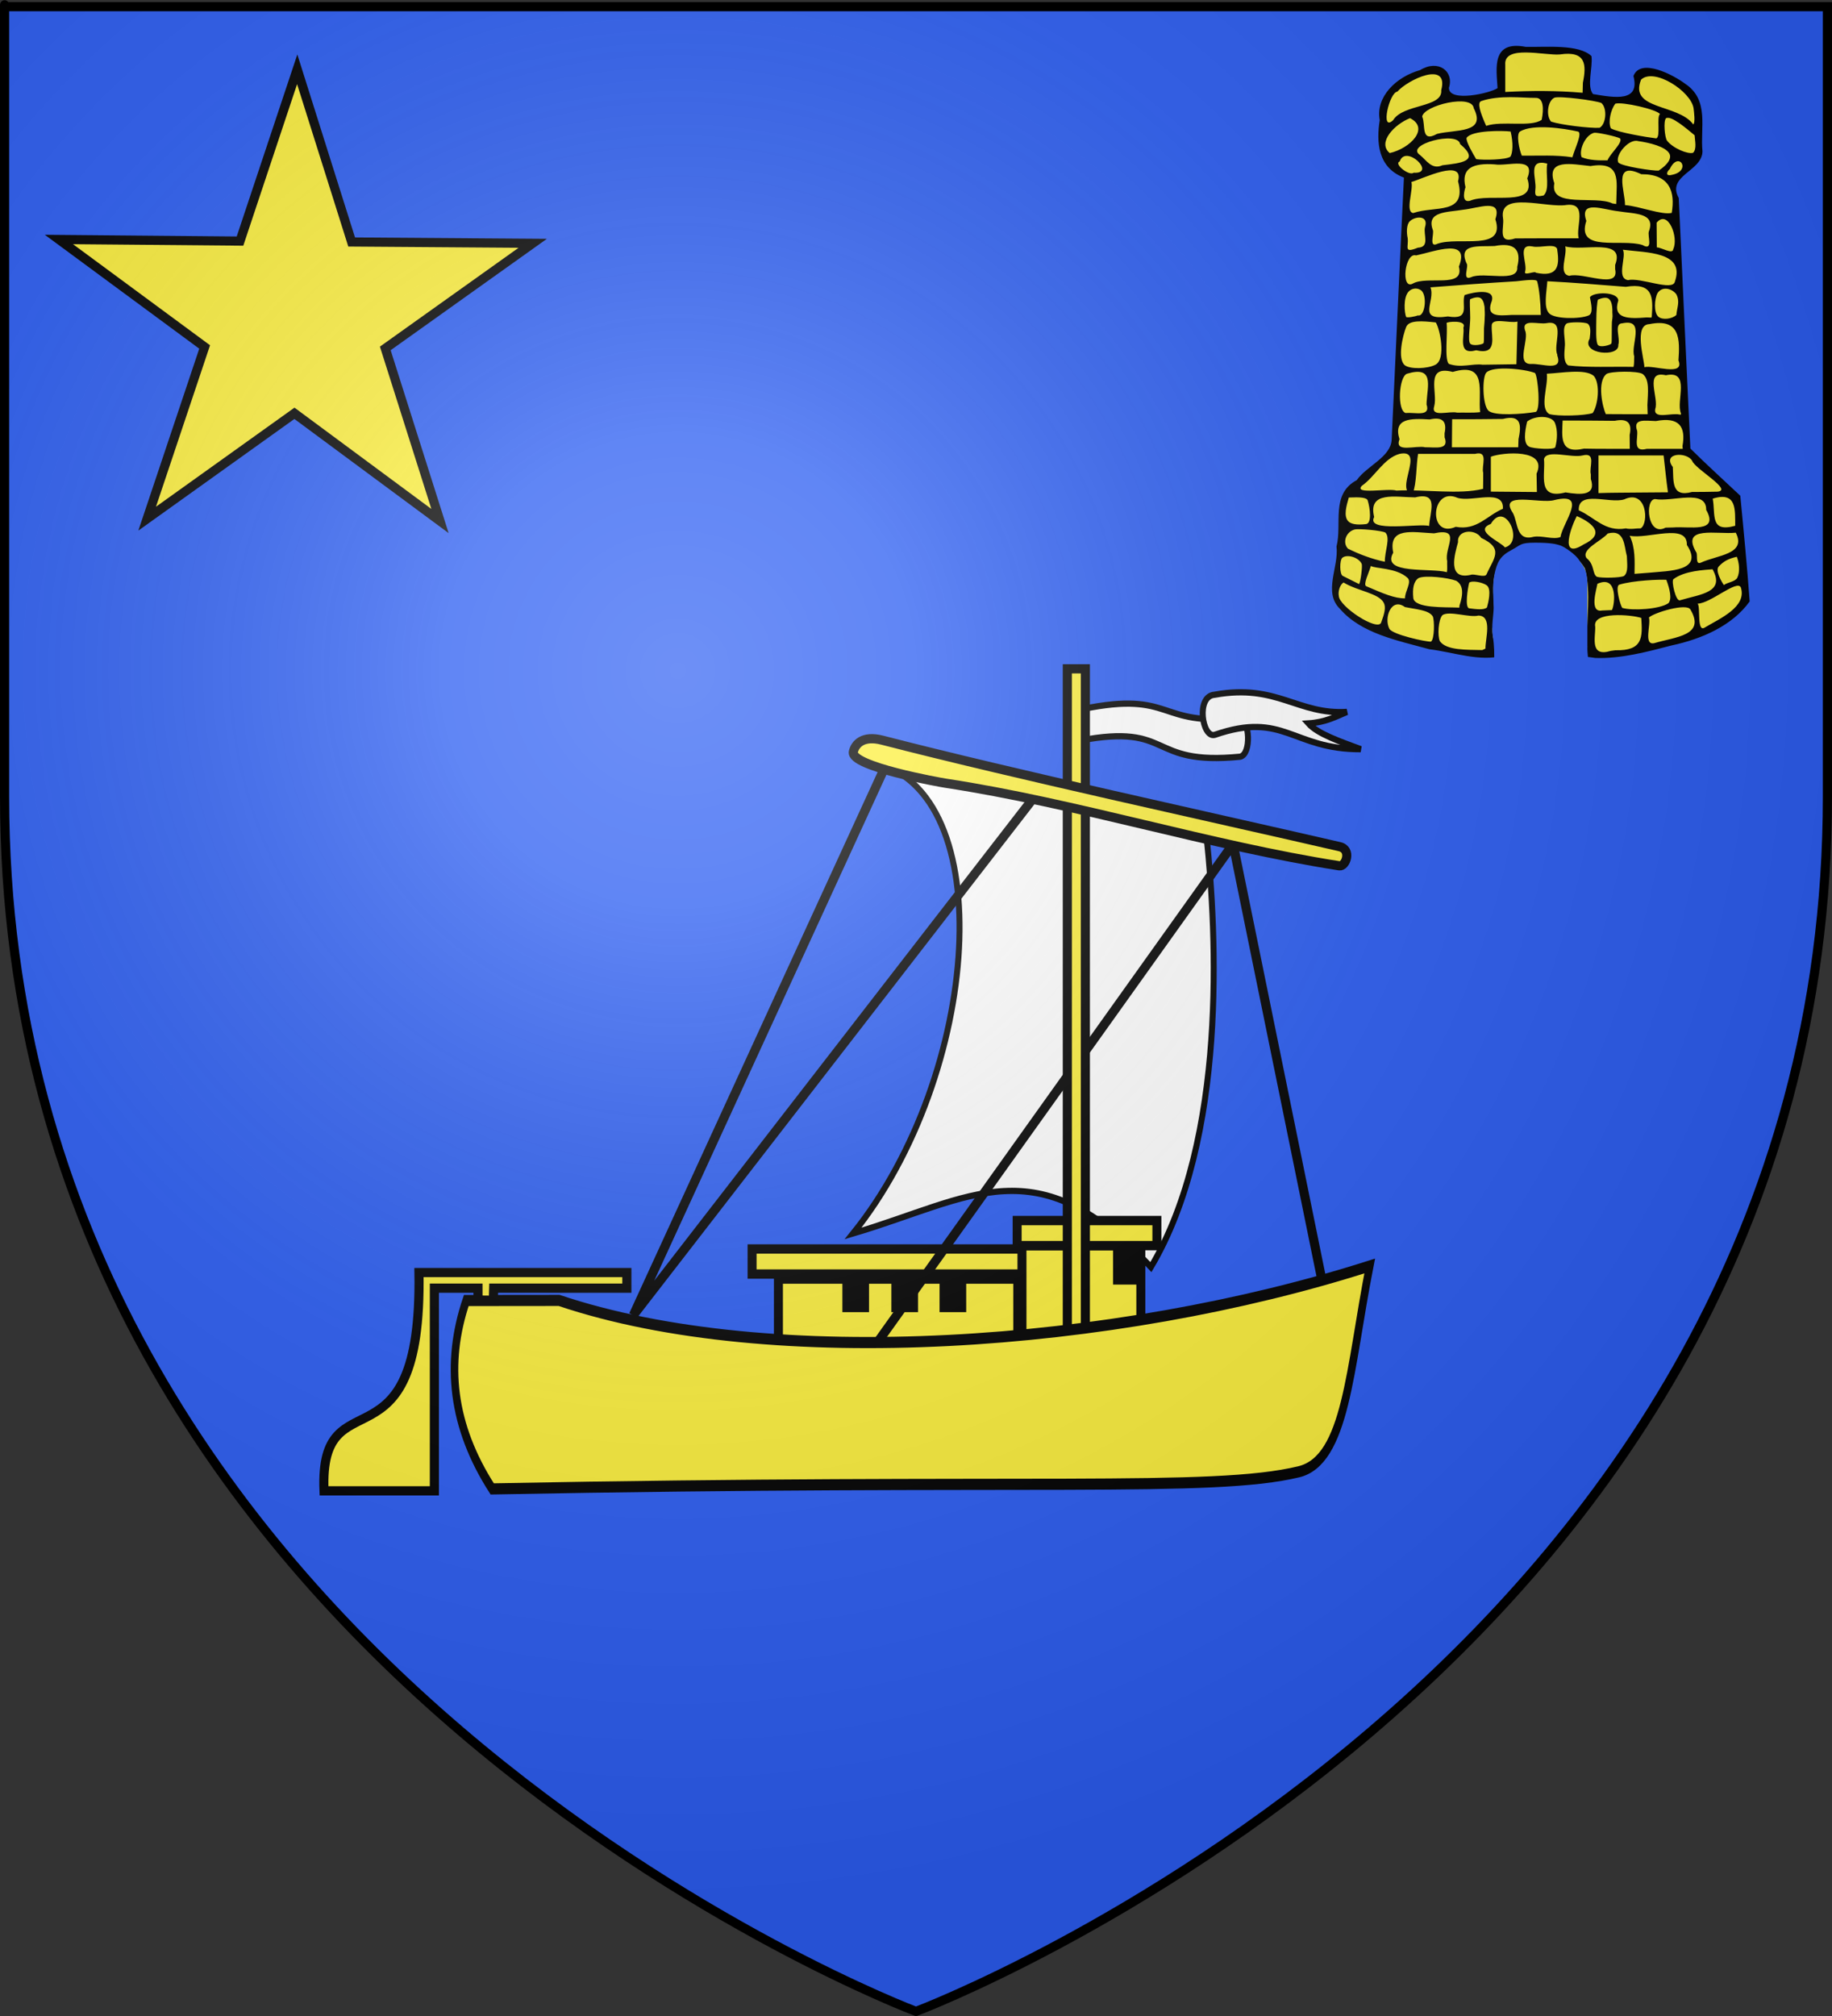
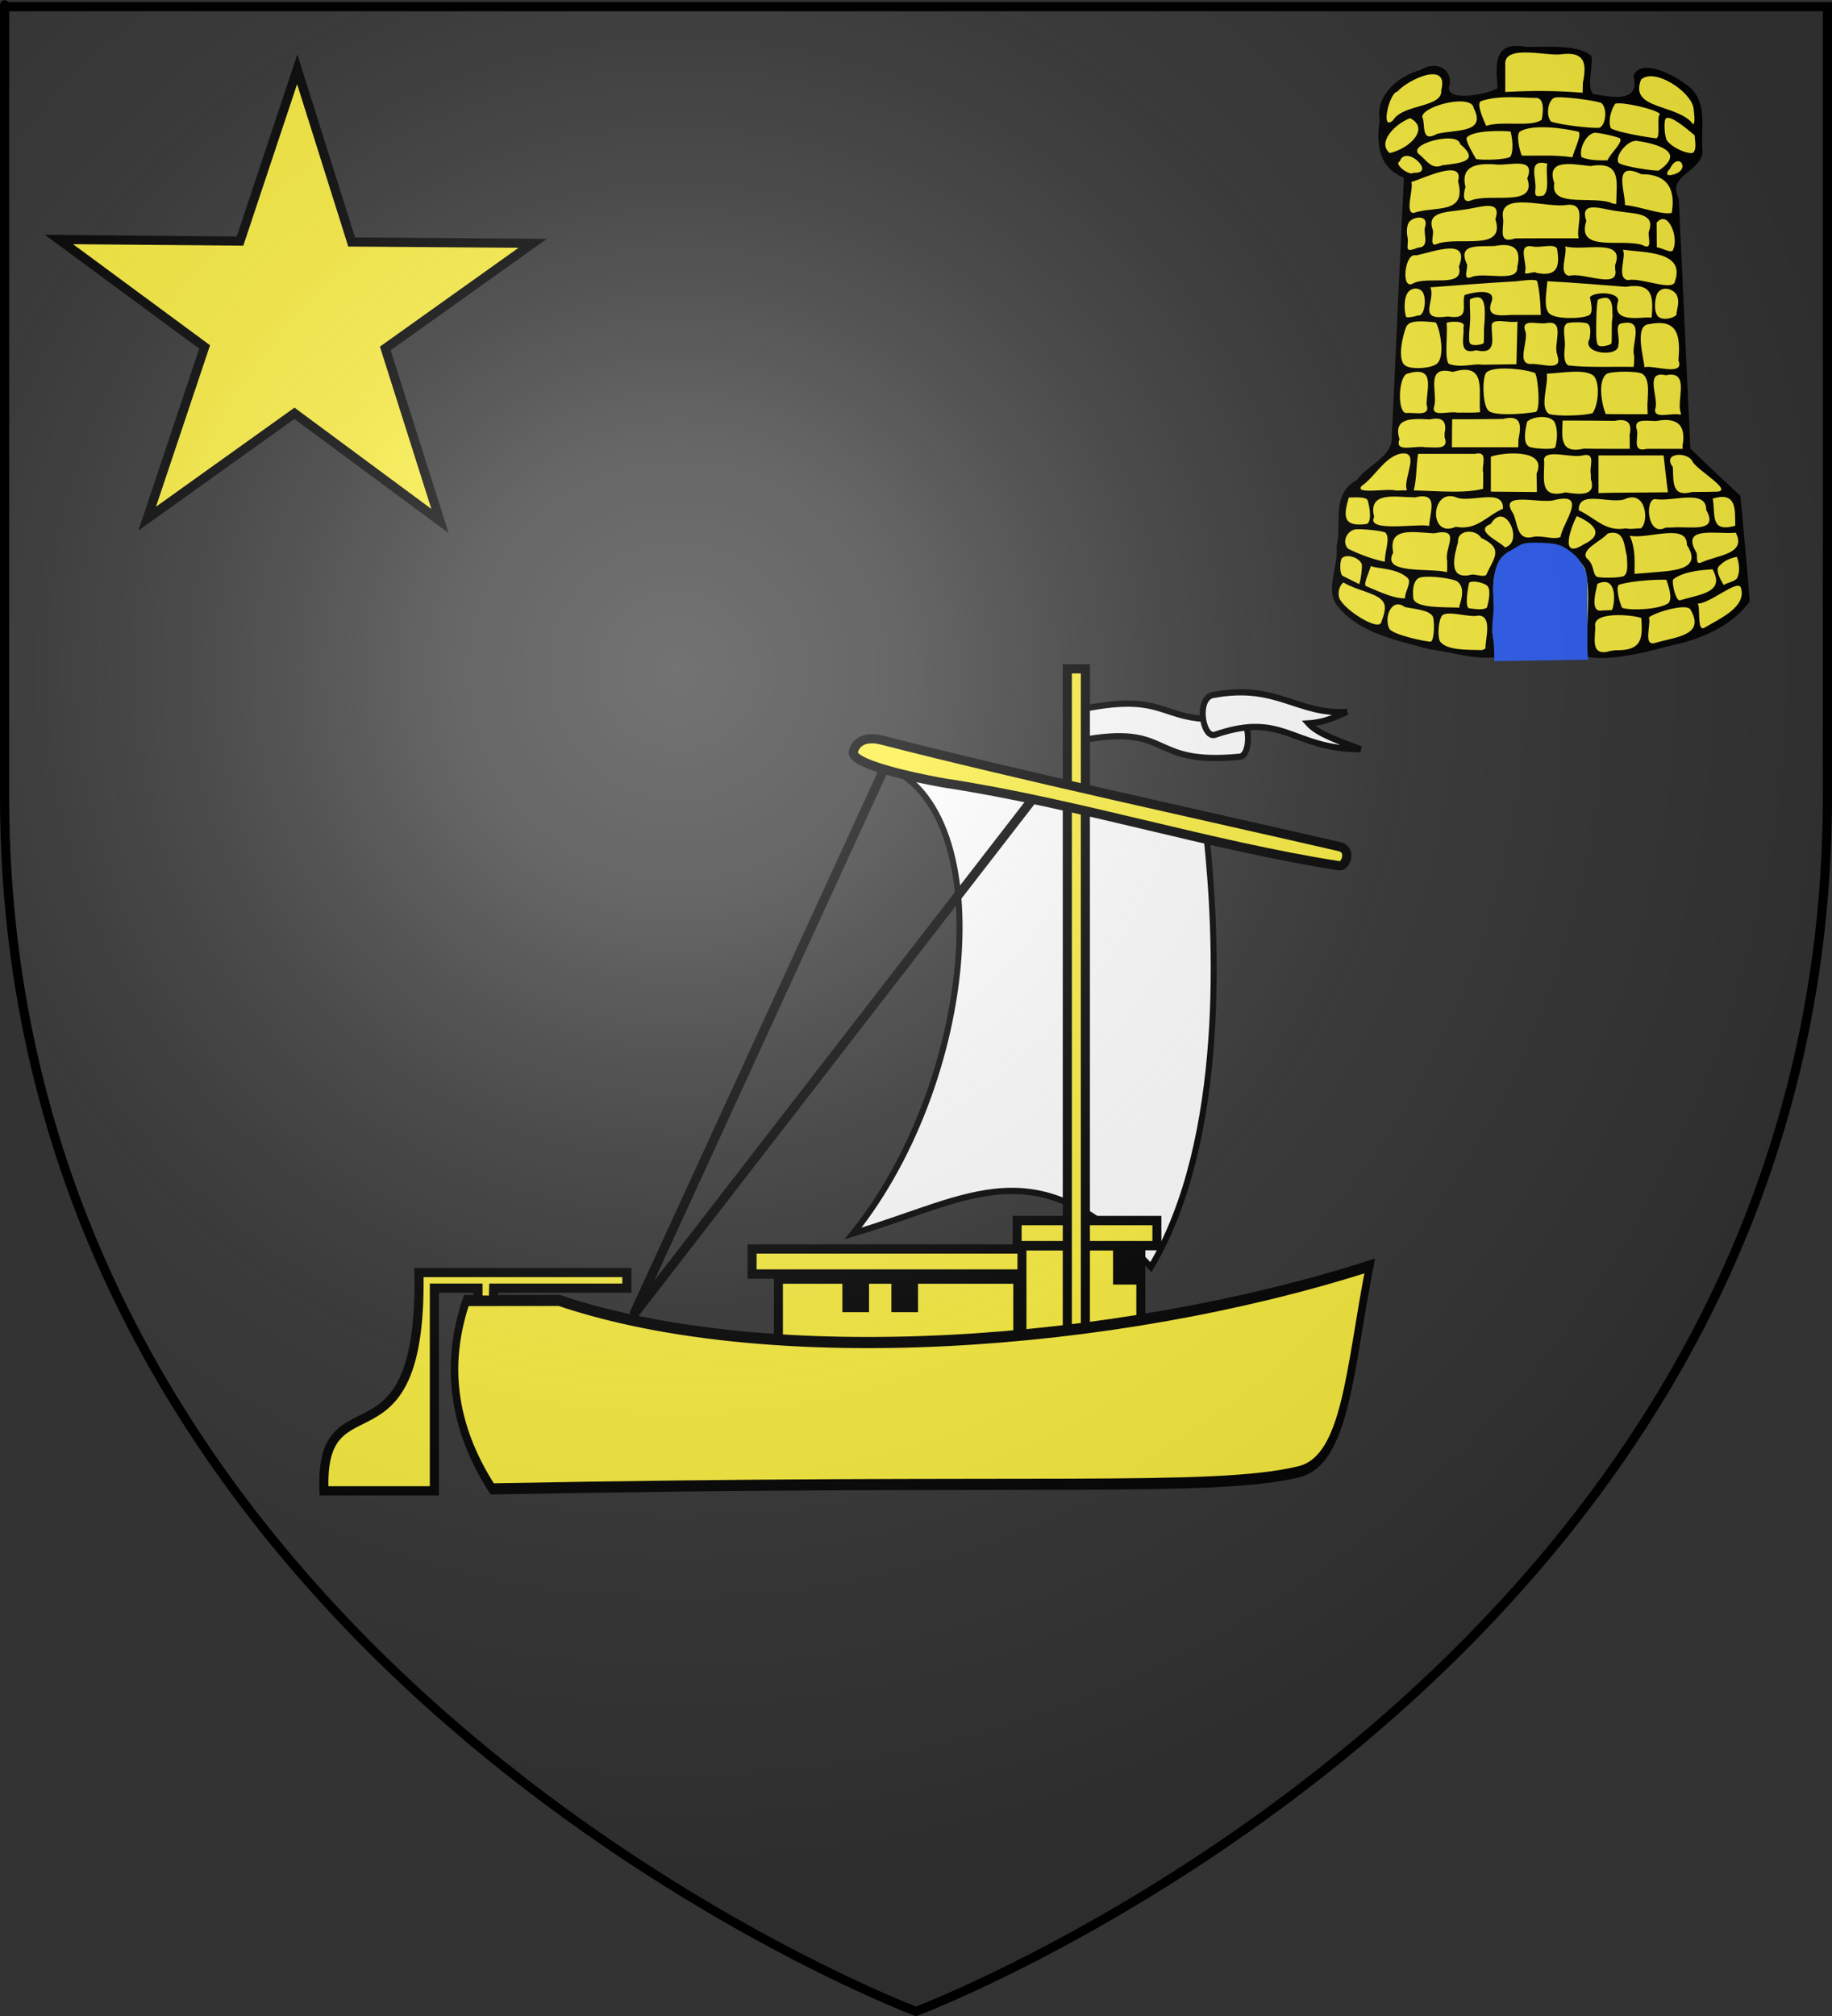
<svg xmlns="http://www.w3.org/2000/svg" xmlns:ns1="http://sodipodi.sourceforge.net/DTD/sodipodi-0.dtd" xmlns:ns2="http://www.inkscape.org/namespaces/inkscape" xmlns:xlink="http://www.w3.org/1999/xlink" height="660" width="600" version="1.0" id="svg2" ns1:version="0.32" ns2:version="0.45.1" ns1:docname="Blason ville fr Challans (Vendée).svg" ns1:docbase="L:\Héraldique\Réalisations Perso\à charger" ns2:export-filename="/Users/olivier/Desktop/Blason Rouge/Blason_Vide_3D.png" ns2:export-xdpi="144" ns2:export-ydpi="144" ns2:output_extension="org.inkscape.output.svg.inkscape">
  <rect width="100%" height="100%" fill="#333333" stroke="none" />
  <ns1:namedview ns2:window-height="544" ns2:window-width="800" ns2:pageshadow="2" ns2:pageopacity="0.0" guidetolerance="10.0" gridtolerance="10.0" objecttolerance="10.0" borderopacity="1.0" bordercolor="#666666" pagecolor="#ffffff" id="base" showgrid="false" height="660px" ns2:zoom="0.52727273" ns2:cx="300" ns2:cy="330" ns2:window-x="-4" ns2:window-y="-4" ns2:current-layer="g3452" />
  <desc id="desc4">Flag of Canton of Valais (Wallis)</desc>
  <defs id="defs6">
    <linearGradient id="linearGradient2893">
      <stop style="stop-color:white;stop-opacity:0.314;" offset="0" id="stop2895" />
      <stop id="stop2897" offset="0.19" style="stop-color:white;stop-opacity:0.251;" />
      <stop style="stop-color:#6b6b6b;stop-opacity:0.125;" offset="0.6" id="stop2901" />
      <stop style="stop-color:black;stop-opacity:0.125;" offset="1" id="stop2899" />
    </linearGradient>
    <linearGradient id="linearGradient2885">
      <stop id="stop2887" offset="0" style="stop-color:white;stop-opacity:1;" />
      <stop style="stop-color:white;stop-opacity:1;" offset="0.229" id="stop2891" />
      <stop id="stop2889" offset="1" style="stop-color:black;stop-opacity:1;" />
    </linearGradient>
    <linearGradient id="linearGradient2955">
      <stop id="stop2867" offset="0" style="stop-color:#fd0000;stop-opacity:1;" />
      <stop style="stop-color:#e77275;stop-opacity:0.659;" offset="0.5" id="stop2873" />
      <stop style="stop-color:black;stop-opacity:0.323;" offset="1" id="stop2959" />
    </linearGradient>
    <radialGradient ns2:collect="always" xlink:href="#linearGradient2955" id="radialGradient2961" cx="225.524" cy="218.901" fx="225.524" fy="218.901" r="300" gradientTransform="matrix(-4.167939e-4,2.183,-1.884,-3.599562e-4,615.597,-289.121)" gradientUnits="userSpaceOnUse" />
    <polygon id="star" transform="scale(53,53)" points="0,-1 0.588,0.809 -0.951,-0.309 0.951,-0.309 -0.588,0.809 0,-1 " />
    <clipPath id="clip">
      <path d="M 0,-200 L 0,600 L 300,600 L 300,-200 L 0,-200 z " id="path10" />
    </clipPath>
    <radialGradient ns2:collect="always" xlink:href="#linearGradient2955" id="radialGradient1911" gradientUnits="userSpaceOnUse" gradientTransform="matrix(-4.167939e-4,2.183,-1.884,-3.599562e-4,615.597,-289.121)" cx="225.524" cy="218.901" fx="225.524" fy="218.901" r="300" />
    <radialGradient ns2:collect="always" xlink:href="#linearGradient2955" id="radialGradient2865" gradientUnits="userSpaceOnUse" gradientTransform="matrix(0,1.749,-1.593,-1.049767e-7,551.788,-191.29)" cx="225.524" cy="218.901" fx="225.524" fy="218.901" r="300" />
    <radialGradient ns2:collect="always" xlink:href="#linearGradient2955" id="radialGradient2871" gradientUnits="userSpaceOnUse" gradientTransform="matrix(0,1.386,-1.323,-5.741131e-8,-158.082,-109.541)" cx="225.524" cy="218.901" fx="225.524" fy="218.901" r="300" />
    <radialGradient ns2:collect="always" xlink:href="#linearGradient2893" id="radialGradient3163" gradientUnits="userSpaceOnUse" gradientTransform="matrix(1.353,0,0,1.349,-77.629,-85.747)" cx="221.445" cy="226.331" fx="221.445" fy="226.331" r="300" />
    <linearGradient id="linearGradient10697">
      <stop style="stop-color:#ffffff;stop-opacity:0.314" offset="0" id="stop10699" />
      <stop style="stop-color:#ffffff;stop-opacity:0.251" offset="0.19" id="stop10701" />
      <stop style="stop-color:#6b6b6b;stop-opacity:0.125" offset="0.6" id="stop10703" />
      <stop style="stop-color:#000000;stop-opacity:0.125" offset="1" id="stop10705" />
    </linearGradient>
    <linearGradient id="linearGradient10689">
      <stop style="stop-color:#ffffff;stop-opacity:1" offset="0" id="stop10691" />
      <stop style="stop-color:#ffffff;stop-opacity:1" offset="0.229" id="stop10693" />
      <stop style="stop-color:#000000;stop-opacity:1" offset="1" id="stop10695" />
    </linearGradient>
    <linearGradient id="linearGradient10681">
      <stop style="stop-color:#fd0000;stop-opacity:1" offset="0" id="stop10683" />
      <stop style="stop-color:#e77275;stop-opacity:0.659" offset="0.5" id="stop10685" />
      <stop style="stop-color:#000000;stop-opacity:0.323" offset="1" id="stop10687" />
    </linearGradient>
    <radialGradient cx="225.524" cy="218.901" r="300" fx="225.524" fy="218.901" id="radialGradient10679" xlink:href="#linearGradient2955" gradientUnits="userSpaceOnUse" gradientTransform="matrix(-4.167939e-4,2.183,-1.884,-3.599562e-4,615.597,-289.121)" />
    <polygon points="0,-1 0.588,0.809 -0.951,-0.309 0.951,-0.309 -0.588,0.809 0,-1 " transform="scale(53,53)" id="polygon10677" />
    <clipPath id="clipPath10673">
      <path d="M 0,-200 L 0,600 L 300,600 L 300,-200 L 0,-200 z " id="path10675" />
    </clipPath>
    <radialGradient cx="225.524" cy="218.901" r="300" fx="225.524" fy="218.901" id="radialGradient10671" xlink:href="#linearGradient2955" gradientUnits="userSpaceOnUse" gradientTransform="matrix(-4.167939e-4,2.183,-1.884,-3.599562e-4,615.597,-289.121)" />
    <radialGradient cx="225.524" cy="218.901" r="300" fx="225.524" fy="218.901" id="radialGradient10669" xlink:href="#linearGradient2955" gradientUnits="userSpaceOnUse" gradientTransform="matrix(0,1.749,-1.593,-1.049767e-7,551.788,-191.29)" />
    <radialGradient cx="225.524" cy="218.901" r="300" fx="225.524" fy="218.901" id="radialGradient10667" xlink:href="#linearGradient2955" gradientUnits="userSpaceOnUse" gradientTransform="matrix(0,1.386,-1.323,-5.741131e-8,-158.082,-109.541)" />
    <radialGradient cx="221.445" cy="226.331" r="300" fx="221.445" fy="226.331" id="radialGradient10665" xlink:href="#linearGradient2893" gradientUnits="userSpaceOnUse" gradientTransform="matrix(1.353,0,0,1.349,-77.629,-85.747)" />
    <radialGradient cx="225.524" cy="218.901" r="300" fx="225.524" fy="218.901" id="radialGradient2249" xlink:href="#linearGradient2955" gradientUnits="userSpaceOnUse" gradientTransform="matrix(0,1.386,-1.323,-5.741131e-8,-158.082,-109.541)" />
    <radialGradient cx="225.524" cy="218.901" r="300" fx="225.524" fy="218.901" id="radialGradient2247" xlink:href="#linearGradient2955" gradientUnits="userSpaceOnUse" gradientTransform="matrix(0,1.749,-1.593,-1.049767e-7,551.788,-191.29)" />
    <radialGradient cx="225.524" cy="218.901" r="300" fx="225.524" fy="218.901" id="radialGradient2245" xlink:href="#linearGradient2955" gradientUnits="userSpaceOnUse" gradientTransform="matrix(-4.167939e-4,2.183,-1.884,-3.599562e-4,615.597,-289.121)" />
    <clipPath id="clipPath2241">
      <path d="M 0,-200 L 0,600 L 300,600 L 300,-200 L 0,-200 z " id="path2243" />
    </clipPath>
-     <polygon points="0,-1 0.588,0.809 -0.951,-0.309 0.951,-0.309 -0.588,0.809 0,-1 " transform="scale(53,53)" id="polygon2239" />
    <radialGradient cx="225.524" cy="218.901" r="300" fx="225.524" fy="218.901" id="radialGradient2237" xlink:href="#linearGradient2955" gradientUnits="userSpaceOnUse" gradientTransform="matrix(-4.167939e-4,2.183,-1.884,-3.599562e-4,615.597,-289.121)" />
    <linearGradient id="linearGradient2229">
      <stop style="stop-color:#fd0000;stop-opacity:1" offset="0" id="stop2231" />
      <stop style="stop-color:#e77275;stop-opacity:0.659" offset="0.5" id="stop2233" />
      <stop style="stop-color:#000000;stop-opacity:0.323" offset="1" id="stop2235" />
    </linearGradient>
    <linearGradient id="linearGradient2221">
      <stop style="stop-color:#ffffff;stop-opacity:1" offset="0" id="stop2223" />
      <stop style="stop-color:#ffffff;stop-opacity:1" offset="0.229" id="stop2225" />
      <stop style="stop-color:#000000;stop-opacity:1" offset="1" id="stop2227" />
    </linearGradient>
    <linearGradient id="linearGradient2211">
      <stop style="stop-color:#ffffff;stop-opacity:0.314" offset="0" id="stop2213" />
      <stop style="stop-color:#ffffff;stop-opacity:0.251" offset="0.19" id="stop2215" />
      <stop style="stop-color:#6b6b6b;stop-opacity:0.125" offset="0.6" id="stop2217" />
      <stop style="stop-color:#000000;stop-opacity:0.125" offset="1" id="stop2219" />
    </linearGradient>
    <radialGradient cx="221.445" cy="226.331" r="300" fx="221.445" fy="226.331" id="radialGradient2272" xlink:href="#linearGradient2893" gradientUnits="userSpaceOnUse" gradientTransform="matrix(1.353,0,0,1.349,-79.129,-84.247)" />
    <radialGradient cx="221.445" cy="226.331" r="300" fx="221.445" fy="226.331" id="radialGradient2345" xlink:href="#linearGradient2893" gradientUnits="userSpaceOnUse" gradientTransform="matrix(1.353,0,0,1.349,-79.129,-84.247)" />
    <radialGradient ns2:collect="always" xlink:href="#linearGradient2893" id="radialGradient2348" gradientUnits="userSpaceOnUse" gradientTransform="matrix(1.353,0,0,1.349,-79.129,-84.247)" cx="221.445" cy="226.331" fx="221.445" fy="226.331" r="300" />
    <radialGradient ns2:collect="always" xlink:href="#linearGradient2893" id="radialGradient2351" gradientUnits="userSpaceOnUse" gradientTransform="matrix(1.353,0,0,1.349,-79.129,-84.247)" cx="221.445" cy="226.331" fx="221.445" fy="226.331" r="300" />
    <radialGradient ns2:collect="always" xlink:href="#linearGradient2893" id="radialGradient2276" gradientUnits="userSpaceOnUse" gradientTransform="matrix(1.353,0,0,1.349,271.823,-78.136)" cx="221.445" cy="226.331" fx="221.445" fy="226.331" r="300" />
  </defs>
  <g ns2:groupmode="layer" id="layer3" ns2:label="Fond écu" style="display:inline" ns1:insensitive="true">
-     <path id="path2855" style="fill:#2b5df2;fill-opacity:1;fill-rule:evenodd;stroke:none;stroke-width:1px;stroke-linecap:butt;stroke-linejoin:miter;stroke-opacity:1" d="M 300,658.5 C 300,658.5 598.5,546.18 598.5,260.728 C 598.5,-24.723 598.5,2.176 598.5,2.176 L 1.5,2.176 L 1.5,260.728 C 1.5,546.18 300,658.5 300,658.5 z " ns1:nodetypes="cccccc" />
-   </g>
+     </g>
  <g ns2:groupmode="layer" id="layer4" ns2:label="Meubles">
    <g transform="matrix(0.893,0,0,0.929,199.252,-354.095)" id="g3473">
      <g id="g3452">
        <g id="g10768" transform="translate(0,25.83)">
          <g transform="matrix(-1,0,0,1,223.385,130.769)" id="g2299" style="fill:#ffffff">
            <path d="M 50.515,485.543 C 15.865,479.268 26.163,494.475 -8.326,491.225 C -12.49,490.307 -11.907,478.268 -8.073,477.462 C 22.136,480.767 15.85,467.816 49.505,474.431 L 50.515,485.543 z " style="fill:#ffffff;fill-opacity:1;fill-rule:evenodd;stroke:#000000;stroke-width:2.196;stroke-linecap:butt;stroke-linejoin:miter;stroke-miterlimit:4" id="path2272" />
            <path ns1:nodetypes="ccccc" d="M 24.418,671.089 C 66.441,627.893 90.063,646.834 133.652,659.228 C 86.769,603.24 79.265,503.056 126.646,493.091 L 3.99,519.522 C 0.234,553.657 -3.64,625.766 24.418,671.089 z " style="fill:#ffffff;fill-opacity:1;fill-rule:evenodd;stroke:#000000;stroke-width:2.196;stroke-linecap:butt;stroke-linejoin:miter;stroke-miterlimit:4" id="path2278" />
            <path d="M -52.52,488.573 C -27.301,488.635 -24.473,475.064 1.018,483.523 C 5.567,484.753 8.072,469.823 1.018,469.381 C -21.859,465.428 -29.324,476.495 -47.469,475.441 C -43.311,477.106 -39.719,479.094 -33.327,479.482 C -36.762,483.196 -44.859,485.834 -52.52,488.573 z " style="fill:#ffffff;fill-opacity:1;fill-rule:evenodd;stroke:#000000;stroke-width:2.196;stroke-linecap:butt;stroke-linejoin:miter;stroke-miterlimit:4" id="path2280" />
          </g>
          <rect style="opacity:1;color:#000000;fill:#fcef3c;fill-opacity:1;fill-rule:nonzero;stroke:#000000;stroke-width:3.294;stroke-linecap:butt;stroke-linejoin:miter;marker:none;marker-start:none;marker-mid:none;marker-end:none;stroke-miterlimit:4;stroke-dasharray:none;stroke-dashoffset:0;stroke-opacity:1;visibility:visible;display:inline;overflow:visible;enable-background:accumulate" id="rect2467" width="87.78" height="30.046" x="62.365" y="806.075" />
          <rect style="opacity:1;color:#000000;fill:#fcef3c;fill-opacity:1;fill-rule:nonzero;stroke:#000000;stroke-width:3.294;stroke-linecap:butt;stroke-linejoin:miter;marker:none;marker-start:none;marker-mid:none;marker-end:none;stroke-miterlimit:4;stroke-dasharray:none;stroke-dashoffset:0;stroke-opacity:1;visibility:visible;display:inline;overflow:visible;enable-background:accumulate" id="rect2473" width="99.563" height="8.837" x="52.706" y="795.47" />
          <rect style="opacity:1;color:#000000;fill:#fcef3c;fill-opacity:1;fill-rule:nonzero;stroke:#000000;stroke-width:3.294;stroke-linecap:butt;stroke-linejoin:miter;marker:none;marker-start:none;marker-mid:none;marker-end:none;stroke-miterlimit:4;stroke-dasharray:none;stroke-dashoffset:0;stroke-opacity:1;visibility:visible;display:inline;overflow:visible;enable-background:accumulate" id="rect2469" width="43.595" height="44.774" x="151.68" y="794.292" />
          <rect style="opacity:1;color:#000000;fill:#fcef3c;fill-opacity:1;fill-rule:nonzero;stroke:#000000;stroke-width:3.294;stroke-linecap:butt;stroke-linejoin:miter;marker:none;marker-start:none;marker-mid:none;marker-end:none;stroke-miterlimit:4;stroke-dasharray:none;stroke-dashoffset:0;stroke-opacity:1;visibility:visible;display:inline;overflow:visible;enable-background:accumulate" id="rect2471" width="51.254" height="8.837" x="149.913" y="785.455" />
          <g id="g10717" transform="translate(505.122,25.575)">
            <g transform="matrix(0.885,0,0,0.861,209.664,384.307)" style="opacity:1;display:inline" id="g8796">
              <g id="g8785" transform="translate(-857.086,178.327)">
                <path d="M 163.029,74.421 L 59.808,296.551 L 226.838,83.339" style="fill:none;fill-rule:evenodd;stroke:#000000;stroke-width:3.774;stroke-linecap:butt;stroke-linejoin:miter;stroke-miterlimit:4;stroke-dasharray:none;stroke-opacity:1" id="path6997" ns1:nodetypes="ccc" />
-                 <path d="M 345.985,286.49 L 308.303,103.763 L 157.191,312.901" style="opacity:1;fill:none;fill-rule:evenodd;stroke:#000000;stroke-width:3.774;stroke-linecap:butt;stroke-linejoin:miter;stroke-miterlimit:4;stroke-dasharray:none;stroke-opacity:1;display:inline" id="path2465" ns1:nodetypes="ccc" />
                <g id="g8775" style="fill:#ffffff">
                  <path d="M 239.607,309.899 L 239.607,32.057 L 247.083,32.057 L 247.083,310.943 L 239.607,309.899 z " style="opacity:1;color:#000000;fill:#fcef3c;fill-opacity:1;fill-rule:evenodd;stroke:#000000;stroke-width:3.774;stroke-linecap:butt;stroke-linejoin:miter;marker:none;marker-start:none;marker-mid:none;marker-end:none;stroke-miterlimit:4;stroke-dasharray:none;stroke-dashoffset:0;stroke-opacity:1;visibility:visible;display:inline;overflow:visible" id="path6808" />
                  <path d="M 352.354,112.686 C 298.544,104.377 243.69,87.076 189.133,78.868 C 186.804,78.517 149.577,71.985 150.93,66.026 C 151.648,62.86 154.851,59.205 162.898,61.256 C 217.506,75.176 299.622,92.806 352.427,104.844 C 357.655,106.036 354.972,113.09 352.354,112.686 z " style="opacity:1;color:#000000;fill:#fcef3c;fill-opacity:1;fill-rule:evenodd;stroke:#000000;stroke-width:3.774;stroke-linecap:butt;stroke-linejoin:miter;marker:none;marker-start:none;marker-mid:none;marker-end:none;stroke-miterlimit:4;stroke-dasharray:none;stroke-dashoffset:0;stroke-opacity:1;visibility:visible;display:inline;overflow:visible" id="path9491" ns1:nodetypes="cssssc" />
                </g>
              </g>
              <g id="g8771" style="fill:#000000" transform="translate(-857.086,178.327)">
                <path d="M 770.69,339.335 C 784.211,366.448 779.905,393.56 754.154,420.673 C 409.067,416.155 295.196,422.28 239.955,413.288 C 209.672,408.359 207.573,368.84 194.715,324.425 C 357.061,359.626 576.646,370.043 711.511,339.293 L 770.69,339.335 z " transform="matrix(-0.65,0,0,0.948,491.478,-31.087)" style="opacity:1;color:#000000;fill:#fcef3c;fill-opacity:1;fill-rule:evenodd;stroke:#000000;stroke-width:4.809;stroke-linecap:butt;stroke-linejoin:miter;marker:none;marker-start:none;marker-mid:none;marker-end:none;stroke-miterlimit:4;stroke-dasharray:none;stroke-dashoffset:0;stroke-opacity:1;visibility:visible;display:inline;overflow:visible" id="path6784" ns1:nodetypes="ccsccc" />
                <path d="M 59.561,285.615 L 4.365,285.615 L 4.213,290.575 L -2.118,290.503 L -2.127,285.615 L -20.208,285.615 L -20.208,368.575 L -65.943,368.575 C -68,319.965 -25.197,363.923 -26.59,279.233 L 59.561,279.233 L 59.561,285.615 z " transform="translate(-2.485,-7.501e-2)" style="fill:#fcef3c;fill-opacity:1;fill-rule:evenodd;stroke:#000000;stroke-width:3.774;stroke-linecap:butt;stroke-linejoin:miter;stroke-miterlimit:4;stroke-dasharray:none;stroke-opacity:1" id="path7884" />
              </g>
            </g>
          </g>
          <rect style="opacity:1;color:#000000;fill:#000000;fill-opacity:1;fill-rule:nonzero;stroke:#000000;stroke-width:3.294;stroke-linecap:butt;stroke-linejoin:miter;marker:none;marker-start:none;marker-mid:none;marker-end:none;stroke-miterlimit:4;stroke-dasharray:none;stroke-dashoffset:0;stroke-opacity:1;visibility:visible;display:inline;overflow:visible;enable-background:accumulate" id="rect2475" width="6.48" height="10.015" x="87.465" y="806.075" />
          <rect style="opacity:1;color:#000000;fill:#000000;fill-opacity:1;fill-rule:nonzero;stroke:#000000;stroke-width:3.294;stroke-linecap:butt;stroke-linejoin:miter;marker:none;marker-start:none;marker-mid:none;marker-end:none;stroke-miterlimit:4;stroke-dasharray:none;stroke-dashoffset:0;stroke-opacity:1;visibility:visible;display:inline;overflow:visible;enable-background:accumulate" id="rect2477" width="6.48" height="10.015" x="105.433" y="806.074" />
          <rect style="opacity:1;color:#000000;fill:#000000;fill-opacity:1;fill-rule:nonzero;stroke:#000000;stroke-width:3.294;stroke-linecap:butt;stroke-linejoin:miter;marker:none;marker-start:none;marker-mid:none;marker-end:none;stroke-miterlimit:4;stroke-dasharray:none;stroke-dashoffset:0;stroke-opacity:1;visibility:visible;display:inline;overflow:visible;enable-background:accumulate" id="rect2479" width="6.48" height="10.015" x="186.733" y="796.354" />
-           <rect style="opacity:1;color:#000000;fill:#000000;fill-opacity:1;fill-rule:nonzero;stroke:#000000;stroke-width:3.294;stroke-linecap:butt;stroke-linejoin:miter;marker:none;marker-start:none;marker-mid:none;marker-end:none;stroke-miterlimit:4;stroke-dasharray:none;stroke-dashoffset:0;stroke-opacity:1;visibility:visible;display:inline;overflow:visible;enable-background:accumulate" id="rect2481" width="6.48" height="10.015" x="123.107" y="806.074" />
        </g>
        <path ns1:type="star" style="opacity:1;color:#000000;fill:#fcef3c;fill-opacity:1;fill-rule:nonzero;stroke:#000000;stroke-width:3;stroke-linecap:butt;stroke-linejoin:miter;marker:none;marker-start:none;marker-mid:none;marker-end:none;stroke-miterlimit:4;stroke-dasharray:none;stroke-dashoffset:0;stroke-opacity:1;visibility:visible;display:inline;overflow:visible;enable-background:accumulate" id="path10762" ns1:sides="5" ns1:cx="51.206898" ns1:cy="56.896553" ns1:r1="81.573776" ns1:r2="31.098557" ns1:arg1="0.95054684" ns1:arg2="1.5788654" ns2:flatsided="false" ns2:rounded="0" ns2:randomized="0" d="M 98.621,123.276 L 50.956,87.994 L 2.728,122.502 L 21.554,66.268 L -26.168,31.064 L 33.131,31.591 L 51.865,-24.675 L 69.689,31.886 L 128.989,32.316 L 80.705,66.745 L 98.621,123.276 z " transform="matrix(1.12,0,0,1.076,-172.212,432.125)" />
        <g id="g10804" ns2:label="Calque 1" transform="matrix(0.271,0,0,0.225,240.956,385.956)">
          <path d="M 338.95,53.001 C 326.808,52.072 317.527,62.417 316.513,73.838 C 314.036,88.433 316.1,103.283 316.704,117.949 C 302.425,127.144 284.821,130.55 267.945,131.167 C 258.781,131.587 246.015,127.824 245.965,116.768 C 249.557,105.321 246.766,89.192 233.776,85.075 C 221.84,81.106 212.367,90.769 201.628,94.052 C 175.163,105.725 153.368,133.058 156.752,163.242 C 156.902,177.18 153.878,191.478 156.065,205.595 C 157.759,226.732 169.496,247.737 190.007,255.312 C 183.899,394.063 179.184,532.893 172.942,671.626 C 168.585,695.176 145.552,707.355 131.23,724.347 C 127.579,729.916 123.306,734.374 117.784,738.098 C 100.467,754.132 101.554,780.035 101.34,801.827 C 101.817,813.808 99.939,825.682 98.928,837.444 C 100.824,865.297 85.895,893.651 96.375,920.752 C 111.876,949.11 141.643,966.083 171.156,976.669 C 193.512,984.213 215.925,992.471 239.31,996.244 C 266.598,1002.163 295.524,1011.574 323.294,1002.842 C 364.926,1003.841 407.013,999.706 448.238,1006.804 C 490.18,1007.676 529.99,992.428 569.686,981.149 C 602.652,970.022 634.144,950.061 652.909,920.029 C 649.378,865.343 644.878,810.726 640.339,756.116 C 617.738,731.527 594.699,707.324 572.762,682.14 C 567.365,551.221 562.243,420.291 556.992,289.366 C 550.639,277.804 553.2,262.949 562.668,253.864 C 573.059,242.122 589.986,232.007 588.952,214.095 C 586.377,184.819 594.898,152.714 579.467,125.911 C 568.683,109.923 551.292,99.553 534.098,91.589 C 524.455,87.585 509.598,83.583 502.672,93.722 C 498.441,99.048 503.42,106.09 501.986,112.388 C 502.153,124.024 491.544,132.699 480.388,132.653 C 467.355,133.624 454.583,130.478 441.838,128.196 C 432.821,113.734 438.606,95.536 438.943,79.59 C 438.889,73.964 441.271,66.361 434.41,63.82 C 413.765,51.76 388.654,54.804 365.692,54.489 C 356.522,55.498 347.942,53.2 338.95,53.001 z " style="fill:#fcef3c;fill-opacity:1;stroke:none;stroke-width:7;stroke-miterlimit:4;stroke-dasharray:none;stroke-opacity:1" id="path4415" />
          <path d="M 429.705,108.262 C 429.582,113.493 429.459,118.724 429.336,123.956 C 394.579,120.481 359.498,120.552 324.643,122.721 C 324.643,108.51 324.643,94.299 324.643,80.089 C 322.338,48.271 378.117,66.018 398.531,63.948 C 434.233,57.756 434.592,80.359 429.705,108.262 z M 172.882,166.891 C 155.174,186.149 167.658,123.41 178.554,122.246 C 192.822,103.301 248.747,72.893 237.993,119.974 C 240.183,147.691 186.521,141.069 172.882,166.891 z M 579.452,148.038 C 580.146,154.346 582.016,171.139 579.05,173.529 C 558.511,140.945 491.702,151.331 508.469,103.355 C 526.3,84.213 575.809,121.671 579.452,148.038 z M 298.801,175.779 C 290.89,155.236 286.193,139.286 292.189,136.95 C 317.437,127.113 347.337,132.15 366.136,131.974 C 376.569,131.877 376.887,149.525 373.962,166.296 C 359.038,178.497 321.014,167.288 298.801,175.779 z M 454.707,139.984 C 462.915,148.28 461.199,173.189 452.226,178.87 C 438.593,179.649 400.277,174.352 386.7,169.166 C 379.571,160.198 381.798,136.675 391.238,131.63 C 398.322,128.77 446.441,135.927 454.707,139.984 z M 232.306,188.376 C 209.643,203.021 217.284,173.682 212.184,161.249 C 214.589,143.723 279.718,125.28 282.01,148.225 C 299.584,188.125 257.145,181.036 232.306,188.376 z M 534.006,157.395 C 529.11,161.693 535.268,193.502 528.876,195.393 C 516.834,193.765 476.641,186.027 467.506,179.631 C 463.443,168.948 467.695,150.267 473.444,141.174 C 482.485,137.587 529.96,150.034 534.006,157.395 z M 168.31,218.426 C 151.004,201.976 174.735,173.306 195.738,163.734 C 222.604,179.284 196.392,210.887 168.31,218.426 z M 580.918,190.542 C 581.215,198.392 584.135,211.995 578.844,217.976 C 571.881,220.715 551.124,210.683 543.417,198.727 C 540.421,193.249 538.506,168.828 542.077,163.97 C 548.895,158.82 570.118,180.253 580.918,190.542 z M 422.953,184.71 C 429.636,186.486 418.32,212.65 415.507,225.032 C 392.908,220.974 369.896,222.803 347.066,222.467 C 343.418,212.979 339.187,188.458 344.615,184.64 C 361.996,172.415 404.074,179.693 422.953,184.71 z M 331.542,224.122 C 325.309,229.095 294.79,229.682 285.268,227.885 C 281.468,220.429 271.122,200.518 272.305,194.573 C 279.45,182.441 321.588,183.176 331.894,184.663 C 335.656,202.803 334.829,218.406 331.542,224.122 z M 462.995,229.792 C 451.835,230.108 437.907,229.858 427.984,224.815 C 424.161,214.462 432.258,190.447 444.926,186.608 C 449.192,185.854 475.94,192.467 480.133,195.539 C 483.659,202.582 467.115,218.312 462.995,229.792 z M 239.62,237.506 C 225.039,245.064 217.987,229.491 209.057,221.275 C 188.401,205.174 260.634,182.936 263.592,204.408 C 291.714,231.524 263.805,234.148 239.62,237.506 z M 532.242,245.887 C 526.365,246.639 480.75,239.231 477.487,232.843 C 473.327,220.824 492.192,195.476 504.437,199.658 C 519.815,202.137 541.249,208.204 546.628,219.009 C 550.174,226.133 545.29,235.96 532.242,245.887 z M 200.654,249.191 C 194.872,254.908 173.115,235.268 181.822,231.555 C 189.859,203.741 232.292,251.438 200.654,249.191 z M 549.877,252.6 C 540.481,255.246 543.7,246.582 547.287,243.491 C 559.194,213.73 577.786,246.438 549.877,252.6 z M 376.468,284.859 C 365.484,287.53 364.524,285.231 365.364,275.525 C 367.476,258.697 353.754,226.79 381.467,234.882 C 378.864,250.525 385.375,275.627 376.468,284.859 z M 276.838,293.179 C 263.614,297.069 270.506,272.546 270.819,271.972 C 264.458,241.805 280.996,233.795 310.185,236.106 C 328.363,239.497 366.865,222.564 354.408,257.976 C 368.191,304.849 303.741,279.68 276.838,293.179 z M 474.966,293.24 L 474.966,293.24 L 474.8,298.195 L 469.7,297.337 C 446.639,284.167 384.288,305.492 391.063,265.773 C 379.161,226.497 414.669,235.721 440.024,238.76 C 482.033,230.56 475.191,263.003 474.966,293.24 z M 200.191,312.326 C 188.71,310.908 200.605,275.801 197.623,263.722 C 212.835,258.74 269.585,225.942 260.729,262.572 C 273.159,315.967 228.976,300.623 200.191,312.326 z M 549.935,312.134 C 536.858,315.899 506.229,301.66 486.687,299.895 C 487.145,279.083 469.15,229.332 508.707,251.517 C 547.409,251.25 554.756,279.114 549.935,312.134 z M 378.371,351.902 C 364.949,351.906 351.527,351.941 338.106,352.077 C 313.034,361.619 323.77,334.532 321.6,320.38 C 315.584,277.109 380.636,305.092 407.871,299.624 C 436.493,296.165 419.764,333.588 423.988,351.902 C 408.783,351.902 393.577,351.902 378.371,351.902 z M 232.916,360.439 C 220.558,367.556 228.987,344.228 226.516,338.505 C 217.489,309.409 246.171,311.343 267.772,307.149 C 288.556,304.685 320.893,288.63 311.234,322.034 C 325.594,373.209 261.8,348.509 232.916,360.439 z M 519.068,340.932 C 516.661,347.421 525.7,372.767 510.23,362.376 C 481.264,351.933 420.315,374.513 434.35,324.644 C 424.449,290.886 456.995,307.142 477.812,309.587 C 499.354,313.828 528.434,311.548 519.068,340.932 z M 206.403,366.599 C 186.593,375.807 194.049,365.776 192.58,351.55 C 190.869,342.976 190.909,330.261 195.498,325.174 C 202.998,316.86 221.231,315.7 216.057,334.331 C 213.396,345.5 223.16,365.893 206.403,366.599 z M 551.989,368.816 C 551.445,377.828 536.052,366.209 529.734,366.123 C 529.643,353.24 529.552,340.356 529.461,327.473 C 544.965,306.02 559.52,350.539 551.989,368.816 z M 366.088,405.842 C 365.071,402.307 349.253,411.507 351.523,404.021 C 355.014,390.921 339.776,359.827 361.682,364.702 C 371.914,367.709 395.373,357.838 395.107,371.067 C 398.376,395.843 395.203,413.195 366.088,405.842 z M 278.322,412.865 C 265.525,418.988 275.905,395.404 272.227,391.11 C 260.32,359.718 288.673,365.153 310.221,363.996 C 337.089,357.906 346.813,369.702 340.875,396.667 C 343.079,422.734 295.391,403.642 278.322,412.865 z M 473.357,393.548 C 473.357,395.802 473.357,398.055 473.357,400.309 C 479.477,432.966 429.856,404.4 411.3,410.658 C 395.928,407.625 408.849,378.718 405.84,364.553 C 429.715,372.658 487.615,350.609 473.357,393.548 z M 199.394,422.912 C 182.996,433.166 188.602,373.144 203.949,378.734 C 229.346,372.53 277.518,350.357 261.866,396.231 C 270.01,431.096 218.553,409.852 199.394,422.912 z M 554.192,419.707 C 551.548,435.535 507.135,412.698 490.981,417.445 C 474.116,414.734 489.24,380.162 483.718,369.806 C 515.568,374.559 568.413,372.599 554.192,419.707 z M 246.998,474.288 C 203.888,481.722 230.831,450.564 223.374,428.697 C 260.98,425.275 301.389,421.833 339.067,419.256 C 352.603,417.458 366.891,415.489 367.813,419.316 C 370.486,430.417 372.37,450.921 372.767,471.971 C 359.399,471.971 346.031,471.971 332.663,471.971 C 316.488,473.03 299.23,475.111 305.46,453.202 C 314.388,428.816 281.915,435.947 269.56,440.795 C 264.961,456.164 278.279,480.39 246.998,474.288 z M 522.929,474.256 L 522.929,474.256 L 522.45,476.144 L 516.24,475.825 C 491.538,478.118 469.534,478.389 477.623,449.237 C 476.776,435.137 444.107,435.573 439.226,444.171 C 440.958,454.953 444.133,469.589 437.283,472.839 C 425.175,478.584 392.144,478.443 384.308,469.763 C 375.916,460.466 380.644,436.323 381.575,419.146 C 417.013,421.229 452.362,424.727 487.721,427.887 C 524.562,420.97 524.905,443.68 522.929,474.256 z M 206.348,472.662 C 202.437,474.551 191.989,476.66 190.503,475.122 C 188.093,468.131 186.493,445.697 193.345,436.016 C 196.945,430.929 204.127,428.416 210.251,433.011 C 219.688,440.092 216.144,475.734 206.348,472.662 z M 556.015,439.339 C 561.486,450.959 556.97,460.353 556.2,471.998 C 550.101,478.439 537.737,480.032 532.156,475.03 C 525.163,468.762 526.561,446.373 530.769,437.622 C 537.175,426.45 550.169,430.575 556.015,439.339 z M 294.914,514.87 C 289.403,515.531 283.847,515.668 278.312,516.011 C 279.19,493.852 277.012,468.82 279.77,448.429 C 284.97,447.642 291.172,447.336 293.31,450.393 C 301.264,461.766 293.58,500.24 294.914,514.87 z M 467.262,484.806 C 467.262,494.483 467.262,504.16 467.262,513.837 C 442.574,534.051 450.049,476.805 450.564,458.657 C 455.687,432.646 477.129,468.026 467.262,484.806 z M 395.054,533.985 L 395.087,535.618 C 403.026,561.551 373.898,547.494 359.116,548.765 C 338.542,548.752 357.578,509.79 351.303,495.901 C 346.457,477.181 369.611,487.208 380.624,484.77 C 407.026,479.103 388.894,518.997 395.054,533.985 z M 294.062,549.905 C 280.732,547.65 264.69,555.537 248.143,548.521 C 242.099,540.387 246.913,501.242 245.27,484.613 C 244.714,482.653 273.215,478.987 267.961,491.722 C 269.842,505.902 259.505,535.492 285.304,527.266 C 315.049,535.444 305.407,505.651 306.33,489.011 C 305.977,475.082 330.623,485.607 341.161,482.332 C 340.685,504.603 340.214,526.875 339.747,549.147 C 324.518,549.4 309.29,549.652 294.062,549.905 z M 499.178,536.728 C 498.828,542.231 499.338,547.868 498.259,553.304 C 469.623,552.619 437.101,554.669 409.84,551.014 C 403.453,546.114 404.371,533.876 405.209,521.718 C 406.494,509.996 400.712,491.36 407.803,485.324 C 411.718,482.866 432.124,482.716 436.344,485.735 C 440.837,489.953 439.928,499.455 438.864,509.108 C 426.596,533.342 479.424,539.083 477.623,518.656 C 480.69,508.727 471.064,485.174 483.202,484.983 C 514.683,477.356 493.93,519.307 499.178,536.728 z M 230.254,549.847 C 219.113,556.637 195.211,557.115 188.523,550.534 C 178.455,540.627 185.87,503.972 190.578,490.722 C 194.542,479.566 212.723,481.438 230.599,483.682 C 236.223,493.371 244.683,541.052 230.254,549.847 z M 559.042,543.128 C 567.931,569.134 524.755,549.898 512.885,553.763 C 512.9,541.421 497.994,486.934 519.83,486.329 C 561.805,476.404 560.997,511.072 559.042,543.128 z M 290.629,624.178 C 280.29,625.553 269.8,624.638 259.407,624.951 C 248.848,621.853 223.554,633.128 228.48,614.928 C 233.635,593.996 215.348,549.739 253.579,561.181 C 301.318,544.994 287.477,592.838 290.629,624.178 z M 218.216,608.038 L 218.175,609.975 L 218.127,612.201 C 223.92,632.174 202.206,624.05 189.924,625.56 C 178.158,622.074 180.455,568.607 191.699,564 C 228.537,551.173 219.499,582.626 218.216,608.038 z M 364.924,562.904 C 368.853,568.794 372.915,621.484 365.742,623.85 C 348.901,627.237 309.618,630.625 301.822,621.818 C 293.621,612.554 293.341,569.178 298.989,562.25 C 307.997,551.201 351.426,556.566 364.924,562.904 z M 516.993,612.913 C 517.113,617.738 517.234,622.564 517.354,627.389 C 498.462,627.344 479.569,627.507 460.678,627.236 C 456.565,617.199 448.262,576.414 461.822,564.262 C 468.045,560.014 503.473,559.31 510.51,564.392 C 520.394,573.006 517.648,594.161 516.993,612.913 z M 562.355,626.017 L 562.341,627.998 L 560.629,627.998 C 550.038,624.684 525.139,635.984 527.557,619.381 C 533.112,602.273 511.881,558.271 541.986,566.403 C 575.96,557.992 555.334,606.837 562.355,626.017 z M 442.903,625.584 C 433.15,629.798 395.248,631.059 384.232,627.189 C 370.488,617.485 382.999,583.193 380.908,564.002 C 400.329,563.037 432.688,555.714 444.457,567.461 C 453.557,579.725 450.215,613.721 442.903,625.584 z M 342.56,666.548 C 342.435,670.764 342.309,674.979 342.184,679.195 C 312.262,679.195 282.341,679.195 252.419,679.195 C 252.531,664.567 252.642,649.94 252.754,635.312 C 275.636,635.352 298.518,635.242 321.397,634.852 C 346.794,627.451 346.47,645.138 342.56,666.548 z M 242.5,657.298 C 242.516,659.401 242.532,661.504 242.548,663.607 C 249.112,684.044 230.011,679.012 216.165,679.195 C 203.805,675.746 174.128,688.695 181.516,666.648 C 172.573,633.222 197.113,633.922 222.292,635.632 C 240.848,630.805 245.697,639.951 242.5,657.298 z M 391.969,641.293 C 395.691,652.538 395.138,667.121 392.359,679.027 C 391.316,683.495 362.552,681.548 357.013,678.295 C 348.801,673.472 350.928,654.995 354.293,638.846 C 365.514,628.744 388.011,629.333 391.969,641.293 z M 564.493,677.214 L 564.66,679.412 L 564.83,681.633 C 548.646,681.633 532.462,681.633 516.278,681.633 C 496.181,687.826 504.586,665.735 503.132,653.427 C 496.834,633.29 514.78,637.867 528.495,638.13 C 559.884,631.126 569.277,646.878 564.493,677.214 z M 492.998,659.79 C 493.053,667.071 493.109,674.352 493.165,681.633 C 472.513,681.565 451.855,681.838 431.208,681.301 C 397.155,690.527 401.604,661.526 402.27,637.324 C 425.776,637.18 449.283,637.582 472.789,637.759 C 491.311,633.338 496.216,642.51 492.998,659.79 z M 294.778,719.116 C 294.763,727.511 294.824,735.907 294.621,744.3 C 262.456,753.749 215.336,744.758 177.438,747.056 C 166.285,742.886 119.237,753.806 130.457,739.663 C 148.407,725.149 160.101,696.608 181.416,689.587 C 217.57,680.757 173.262,748.25 199.201,752.746 C 204.988,734.658 203.907,708.437 206.65,689.556 C 232.315,689.556 257.979,689.556 283.643,689.556 C 302.709,684.055 292.095,708.234 294.778,719.116 z M 611.83,748.749 C 600.353,749.105 588.867,749.157 577.385,749.212 C 548.743,758.238 552.656,731.302 551.397,710.153 C 536.601,687.488 570.416,685.923 577.607,700.485 C 581.753,713.492 633.13,746.412 611.83,748.749 z M 367.003,720.487 C 367.151,730.087 367.299,739.686 367.447,749.285 C 346.678,749.043 325.909,748.847 305.139,748.658 C 305.139,730.442 305.139,712.226 305.139,694.01 C 321.085,686.864 382.635,681.066 367.003,720.487 z M 502.83,750.126 C 485.492,750.42 468.132,750.219 450.806,750.979 C 450.806,731.317 450.806,711.655 450.806,691.994 C 480.179,691.994 509.553,691.994 538.926,691.994 C 540.894,711.243 542.482,730.537 544.798,749.747 C 530.809,749.873 516.82,750 502.83,750.126 z M 440.444,721.554 C 440.444,723.984 440.444,726.414 440.444,728.844 C 448.028,755.246 427.342,753.846 406.198,749.886 C 367.313,761.535 379.163,722.58 377.039,697.871 C 380.04,681.895 413.885,696.419 429.31,691.994 C 448.375,686.493 437.761,710.672 440.444,721.554 z M 112.911,757.919 C 128.388,757.063 137.249,757.863 138.509,762.634 C 141.754,774.912 144.165,798.415 136.239,799.514 C 123.232,801.318 115.566,799.386 112.039,794.926 C 105.596,786.779 109.662,770.994 112.911,757.919 z M 635.847,802.139 C 601.108,813.304 609.474,784.76 605.394,759.663 C 638.472,747.809 635.554,777.836 635.847,802.139 z M 221.644,802.463 C 208.852,797.856 135.655,813.299 147.216,788.444 C 138.419,747.271 176.281,757.493 202.74,757.679 C 235.653,748.349 222.375,780.982 221.644,802.463 z M 257.67,803.77 C 219.85,823.223 223.513,739.829 260.07,758.42 C 279.713,765.633 323.027,743.114 321.468,775.493 C 299.715,786.24 286.18,809.956 257.67,803.77 z M 551.745,804.782 L 551.745,804.782 L 546.477,804.924 L 541.53,805.07 C 517.017,820.308 513.077,760.646 527.361,760.349 C 550.603,765.183 596.955,743.677 596.569,777.285 C 614.474,814.001 573.825,802.618 551.745,804.782 z M 507.988,806.194 C 501.346,806.037 494.427,808.147 487.903,806.235 C 459.524,812.098 445.763,788.914 424.116,777.931 C 422.938,745.8 465.629,767.923 485.514,760.858 C 516.227,744.33 519.284,797.877 507.988,806.194 z M 399.324,819.833 C 389.591,824.341 374.564,817.033 362.872,819.417 C 339.147,826.877 341.973,797 334.96,782.148 C 314.533,747.038 371.981,768.22 390.951,761.949 C 437.567,748.589 402.667,796.646 399.324,819.833 z M 324.082,836.078 C 319.781,827.953 280.679,810.016 305.066,799.318 C 324.573,761.205 350.668,828.196 324.082,836.078 z M 430.62,831.413 C 396.315,856.77 414.735,801.054 421.501,786.957 C 445.108,799.059 459.424,815.716 430.62,831.413 z M 161.701,858.487 C 144.635,854.507 126.76,846.65 111.883,838.061 C 103.962,828.912 108.813,811.791 120.591,808.051 C 126.208,806.268 157.433,809.574 162.379,812.818 C 169.662,821.191 161.264,842.289 161.701,858.487 z M 589.238,859.977 C 581.283,863.874 585.623,846.587 582.937,843.353 C 561.804,801.34 611.291,816.097 636.613,812.992 C 651.599,847.101 611.362,847.933 589.238,859.977 z M 246.026,857.316 C 245.813,863.024 246.464,869.745 245.656,874.832 C 223.894,867.715 155.881,878.964 173.035,844.315 C 165.761,803.465 199.364,812.309 228.202,813.998 C 266.503,804.597 241.8,836.32 246.026,857.316 z M 519.068,875.713 C 512.565,876.27 506.061,876.825 499.564,877.453 C 499.768,857.218 500.839,836.982 493.029,817.785 C 517.056,823.75 571.263,796.886 570.441,832.192 C 593.841,873.714 546.488,872.536 519.068,875.713 z M 299.358,878.038 C 297.188,884.331 282.678,876.57 277.713,879.069 C 245.645,887.374 256.261,846.664 260.753,827.776 C 259.071,808.416 284.248,806.277 292.063,821.148 C 323.512,838.153 308.706,853.226 299.358,878.038 z M 485.328,880.742 C 480.832,883.79 454.735,884.325 448.654,882.077 C 442.132,877.306 445.899,863.169 434.541,852.633 C 426.843,838.957 455,825.897 463.316,814.27 C 486.759,806.928 485.445,834.402 489.203,849.666 C 489.448,861.385 491.528,875.011 485.328,880.742 z M 130.439,862.133 C 131.469,866.06 128.888,889.873 126.861,893.506 L 104.678,880.636 C 100.364,878.133 100.345,856.105 104.116,852.306 C 110.647,846.08 126.811,851.798 130.439,862.133 z M 638.668,883.456 C 635.964,889.829 625.519,890.605 620.482,894.991 C 617.615,890.289 608.274,872.229 613.655,865.736 C 620.414,857.582 626.375,853.82 638.01,850.708 C 641.222,860.131 642.553,874.297 638.668,883.456 z M 192.404,883.792 C 198.585,890.47 188.566,905.141 188.988,915.808 C 175.111,916.116 159.54,908.296 136.544,896.852 C 131.894,894.538 139.968,876.197 142.822,865.015 C 147.997,869.538 177.357,867.534 192.404,883.792 z M 561.406,918.75 C 555.544,922.115 549.05,888.577 552.24,885.766 C 567.456,872.355 594.808,871.38 605.18,870.274 C 622.46,906.511 589.67,909.095 561.406,918.75 z M 262.704,927.102 C 262.254,928.323 263.379,931.329 260.942,930.302 C 243.023,929.413 202.167,931.735 200.203,915.479 C 198.928,900.603 200.499,889.295 207.222,884.128 C 216.414,879.043 247.754,883.643 258.158,888.254 C 267.958,894.833 268.052,908.908 262.704,927.102 z M 545.547,923.329 C 533.824,932.885 497.151,935.535 483.015,930.822 C 480.411,927.1 472.907,896.547 478.977,894.389 C 497.865,887.674 533.848,886.045 542.653,886.776 C 547.413,901.894 550.388,916.5 545.547,923.329 z M 275.826,891.269 C 279.678,887.488 293.981,890.71 299.574,895.456 C 306.313,901.175 301.683,922.667 299.868,930.092 C 295.641,934.567 284.564,932.683 275.946,931.473 C 269.639,930.587 273.827,900.263 275.826,891.269 z M 469.003,934.184 L 469.003,934.184 L 455.736,934.849 C 437.651,938.779 448.443,900.675 449.347,893.06 C 477.387,878.309 472.944,925.823 469.003,934.184 z M 156.662,953.767 C 152.243,968.159 99.582,928.779 99.379,911.782 C 98.232,905.046 100.756,894.604 105.759,890.992 C 124.719,904.414 153.28,907.571 160.161,922.705 C 163.385,929.794 161.212,939.545 156.662,953.767 z M 594.339,961.747 C 583.579,969.138 589.247,929.181 584.94,924.118 C 602.234,924.01 638.576,885.729 643.467,898.799 C 651.905,929.326 615.06,947.371 594.339,961.747 z M 226.547,944.101 C 228.88,949.807 229.069,979.849 224.067,983.61 C 217.051,984.024 172.063,972.593 167.843,963.575 C 160.076,946.488 170.38,913.757 188.809,929.425 C 203.937,933.153 221.077,933.912 226.547,944.101 z M 526.293,985.998 C 511.336,989.854 522.041,956.995 519.068,945.782 C 526.518,937.9 570.456,922.776 575.257,933.412 C 595.997,974.211 555.37,975.986 526.293,985.998 z M 406.527,979.213 C 409.238,996.297 401.545,992.253 388.638,992.469 C 388.684,947.202 388.286,901.937 387.995,856.671 C 383.519,836.436 391.406,822.266 409.843,843.297 C 410.011,888.602 407.6,933.911 406.527,979.213 z M 380.511,933.858 C 380.61,948.199 380.709,962.54 380.808,976.88 C 386.982,995.604 371.855,993.17 358.469,992.466 C 358.342,945.717 358.214,898.967 358.087,852.218 C 353.37,833.513 362.826,828.943 380.106,832.175 C 380.059,866.07 380.289,899.964 380.511,933.858 z M 350.62,912.932 C 350.793,938.702 350.967,964.472 351.14,990.243 C 324.792,1005.405 335.075,962.253 333.499,944.827 C 339.158,910.012 320.306,863.781 341.615,836.474 C 361.693,837.552 344.565,892.548 350.62,912.932 z M 325.5,943.863 C 325.614,957.838 325.728,971.813 325.842,985.788 C 312.75,1010.419 302.625,969.051 309.627,952.77 C 312.335,918.958 298.87,878.409 324.338,850.764 C 324.924,881.794 325.244,912.828 325.5,943.863 z M 435.574,989.574 C 436.217,996.375 433.453,995.742 426.751,993.799 C 403.33,996.786 418.883,950.751 413.783,922.443 C 418.745,904.917 406.766,821.473 432.542,869.077 C 441.306,908.486 433.846,949.501 435.574,989.574 z M 297.826,994.508 L 297.826,994.508 L 293.559,996.839 C 272.536,996.21 245.045,997.592 236.103,982.876 C 232.872,974.803 233.894,949.111 239.688,942.036 C 249.096,934.86 276.437,946.43 288.31,942.792 C 307.668,943.212 297.549,979.167 297.826,994.508 z M 508.707,946.523 C 510.441,976.865 511.104,998.178 473.661,997.099 L 467.452,998.076 C 438.63,1008.387 446.815,976.995 446.398,960.437 C 441.914,935.737 496.074,941.473 508.707,946.523 z M 446.566,1009.184 C 480.901,1010.684 516.982,999.472 549.866,989.557 C 591.629,979.242 632.175,958.118 655.398,920.669 C 651.899,865.447 647.341,810.254 642.712,755.106 C 620.911,731.275 597.004,706.287 575.171,681.2 C 569.802,550.41 564.662,419.609 559.431,288.813 C 542.579,253.24 591.146,247.342 591.544,215.637 C 588.225,179.939 601.291,135.466 568.331,110.028 C 552.642,96.368 507.842,68.607 498.123,97.666 C 507.084,138.251 474.177,132.106 443.331,125.979 C 434.674,113.123 443.279,84.949 441.339,66.544 C 424.05,47.466 379.961,52.753 352.335,52.064 C 305.741,41.819 312.651,85.281 314.205,116.721 C 304.694,124.481 248.299,139.621 248.394,116.243 C 255.668,90.161 233.854,71.134 209.451,88.433 C 176.594,99.141 148.895,130.686 154.761,166.845 C 150.028,201.032 152.029,241.267 187.496,256.823 C 181.666,393.747 176.533,530.704 170.896,667.638 C 169.636,694.601 136.887,708.667 123.651,730.691 C 88.007,752.672 104.148,799.473 96.251,834.59 C 99.678,866.388 77.852,906.18 100.815,932.16 C 129.772,971.014 178.39,981.63 221.945,995.554 C 255.14,1000.142 290.209,1015.869 323.237,1005.268 C 364.352,1006.428 406.157,1001.974 446.566,1009.184 z " style="fill:#000000;fill-opacity:1;stroke:none;stroke-opacity:1" id="path4417" />
          <path ns1:nodetypes="csssssssssscc" id="path4436" d="M 309.695,1014.189 C 309.695,1002.056 310.035,991.885 307.829,975.34 C 305.623,958.795 308.932,942.25 308.932,930.117 C 308.932,917.983 306.726,897.026 310.035,878.275 C 313.344,859.524 317.756,849.597 332.095,840.773 C 346.434,831.949 344.228,828.64 365.185,828.64 C 386.143,828.64 393.864,830.846 399.379,833.052 C 404.894,835.258 420.336,847.391 424.748,856.215 C 429.16,865.039 435.778,868.348 435.778,895.923 C 435.778,923.498 435.778,945.559 435.778,962.104 C 435.778,978.649 435.778,990.782 435.778,995.194 C 435.778,999.606 436.881,1011.902 436.881,1011.902 L 309.695,1014.189 z " style="fill:#2b5df2;fill-rule:evenodd;stroke:none;stroke-width:1px;stroke-linecap:butt;stroke-linejoin:miter;stroke-opacity:1;fill-opacity:1" />
          <g transform="matrix(1.692,0,0,1.692,-275.206,-412.181)" style="fill:#2b5df2" id="g2297">
            <path style="fill:#fcef3c;fill-rule:evenodd;stroke:none;stroke-width:1px;stroke-linecap:butt;stroke-linejoin:miter;stroke-opacity:1;fill-opacity:1" d="M 326.483,507.923 C 329.151,506.589 333.154,505.255 335.155,507.256 C 337.156,509.257 338.49,513.259 337.823,523.932 C 337.156,534.604 337.823,547.277 337.156,548.611 C 336.489,549.945 328.467,551.73 326.466,549.062 C 324.465,546.394 326.483,532.603 326.483,525.266 C 326.483,517.928 325.816,509.257 326.483,507.923 z " id="path4438" ns1:nodetypes="csssssc" />
            <path style="fill:#fcef3c;fill-rule:evenodd;stroke:none;stroke-width:1px;stroke-linecap:butt;stroke-linejoin:miter;stroke-opacity:1;display:inline;fill-opacity:1" d="M 428.698,508.33 C 431.366,506.996 435.368,505.662 437.369,507.663 C 439.37,509.664 440.704,513.666 440.037,524.339 C 439.37,535.011 440.037,547.684 439.37,549.018 C 438.703,550.352 430.681,553.038 428.68,550.37 C 426.679,547.702 427.346,534.361 427.346,527.024 C 427.346,519.687 428.031,509.664 428.698,508.33 z " id="path4440" ns1:nodetypes="csssssc" />
          </g>
        </g>
      </g>
    </g>
  </g>
  <g ns2:groupmode="layer" id="layer2" ns2:label="Reflet final" ns1:insensitive="true">
    <path ns1:nodetypes="cccccc" d="M 300,658.5 C 300,658.5 598.5,546.18 598.5,260.728 C 598.5,-24.723 598.5,2.176 598.5,2.176 L 1.5,2.176 L 1.5,260.728 C 1.5,546.18 300,658.5 300,658.5 z " style="opacity:1;fill:url(#radialGradient3163);fill-opacity:1;fill-rule:evenodd;stroke:none;stroke-width:1px;stroke-linecap:butt;stroke-linejoin:miter;stroke-opacity:1" id="path2875" ns2:export-xdpi="144" ns2:export-ydpi="144" />
  </g>
  <g ns2:groupmode="layer" id="layer1" ns2:label="Contour final" ns1:insensitive="true">
    <path ns1:nodetypes="cccccc" d="M 300,658.5 C 300,658.5 1.5,546.18 1.5,260.728 C 1.5,-24.723 1.5,2.176 1.5,2.176 L 598.5,2.176 L 598.5,260.728 C 598.5,546.18 300,658.5 300,658.5 z " style="opacity:1;fill:none;fill-opacity:1;fill-rule:evenodd;stroke:#000000;stroke-width:3;stroke-linecap:butt;stroke-linejoin:miter;stroke-miterlimit:4;stroke-dasharray:none;stroke-opacity:1" id="path1411" ns2:export-xdpi="144" ns2:export-ydpi="144" />
  </g>
</svg>